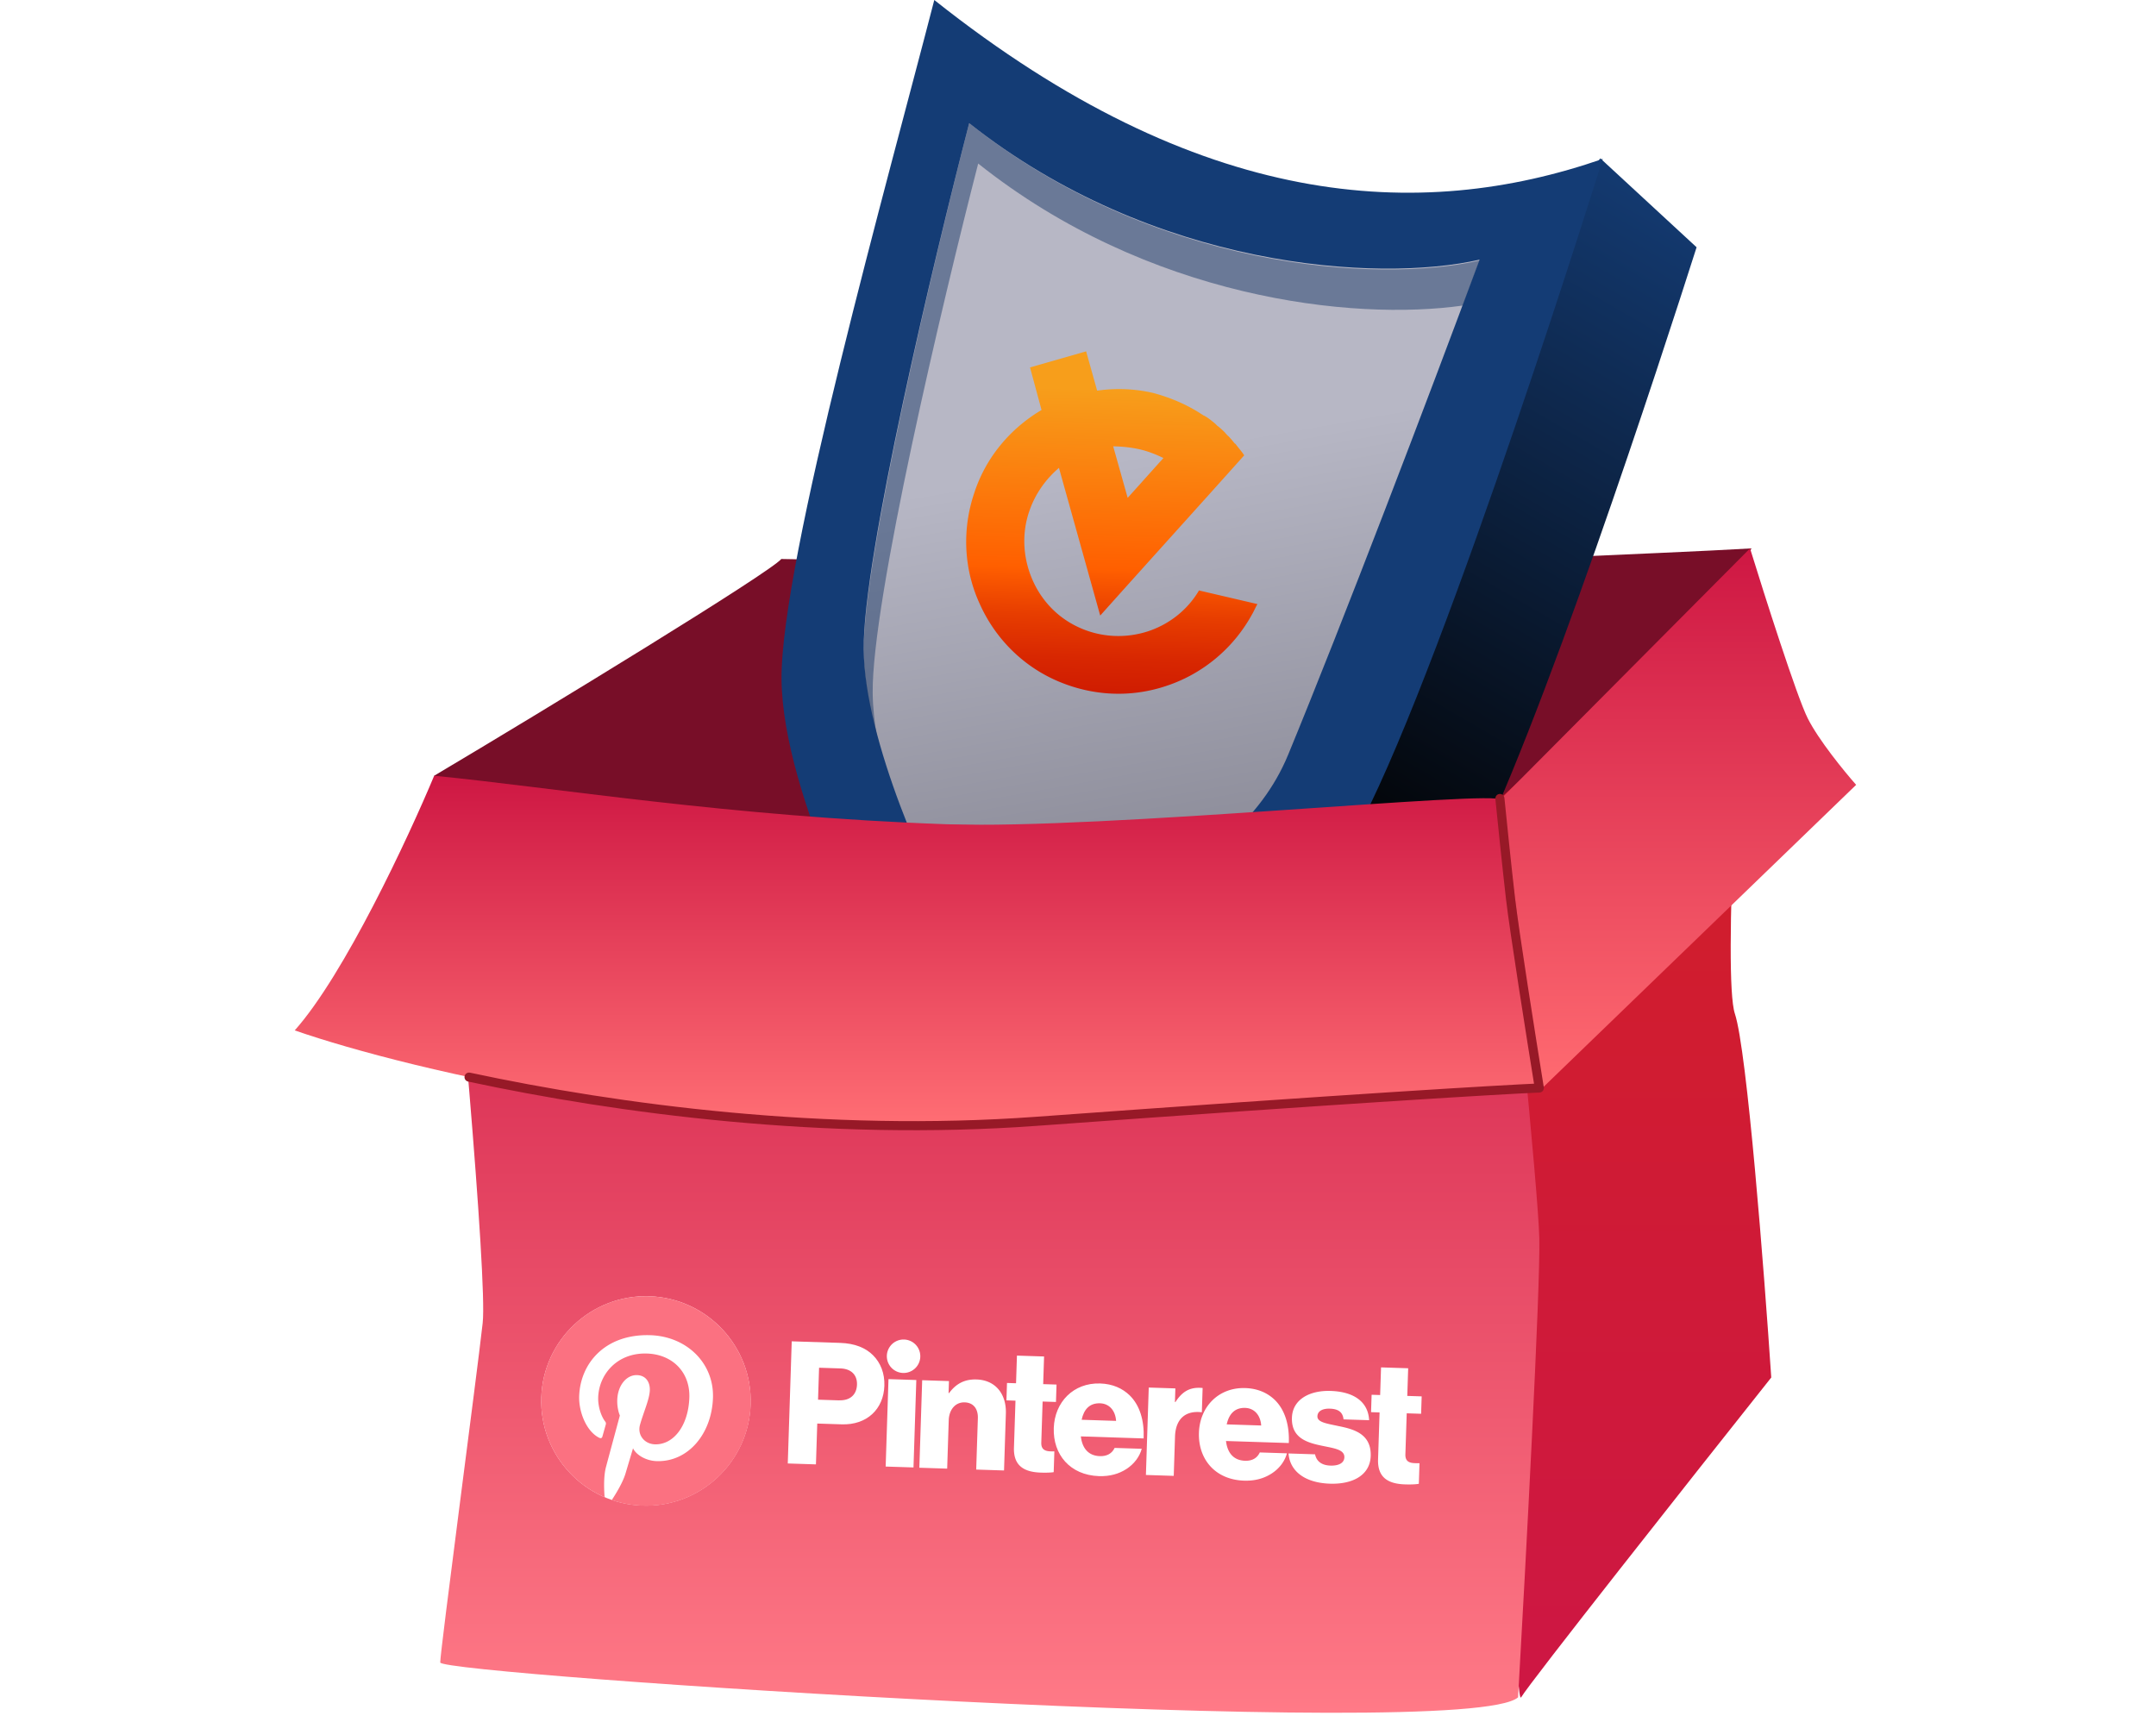
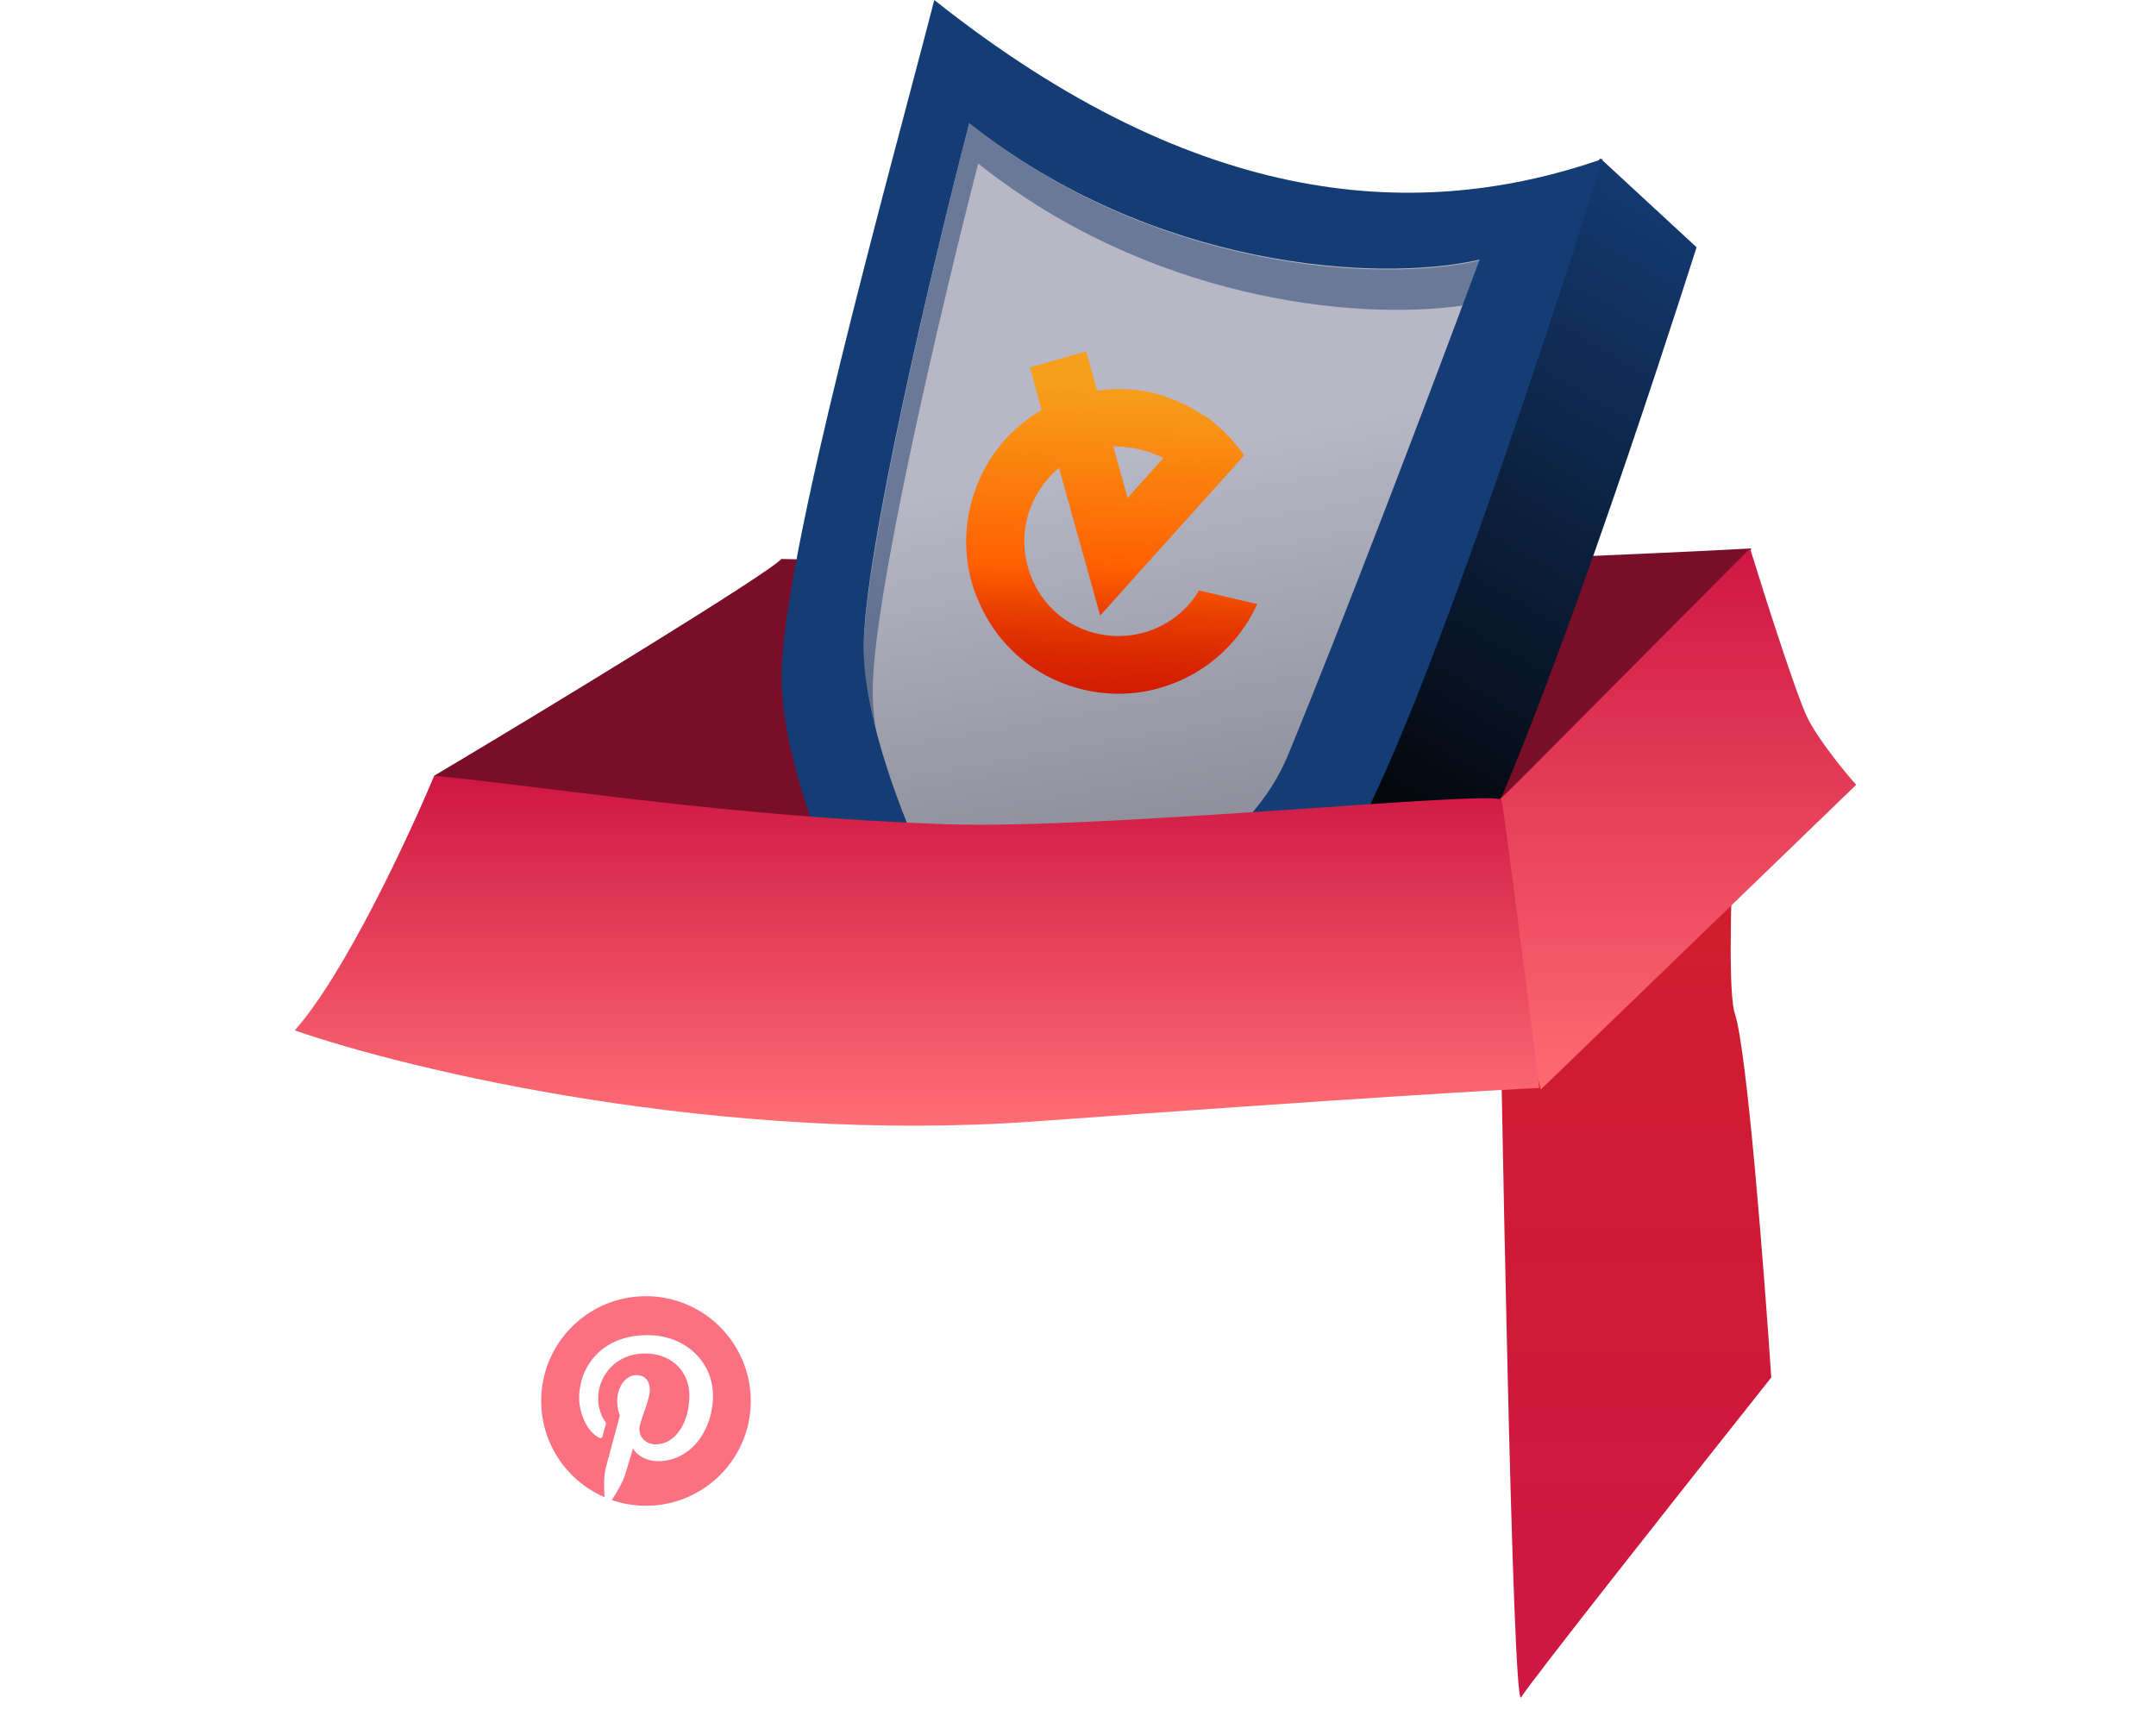
<svg xmlns="http://www.w3.org/2000/svg" width="333" height="266" fill="none">
  <path d="M120.674 86.349c-1.686 2.06-36.137 23.102-53.62 33.482 26.412 33.529 122.926 32.078 167.882 26.692l35.59-61.813c-14.517.858-52.261 2.154-63.688 3.278-14.282 1.404-79.843-1.64-86.164-1.64Z" fill="#780E28" />
  <path d="M226.302 135.33c-11.658 22.577-50.569 33.397-67.698 36.796-1.726.343-15.37-7.849-16.151-8.572L247.175 24.461l14.868 13.735c-5.442 17.062-24.172 74.733-35.741 97.134Z" fill="url(#a)" />
  <path d="M120.711 104.979c-.197-18.016 16.6-77.837 23.592-104.979 40.971 32.545 75.001 34.35 103.244 24.544 0 0-23.614 75.9-37.261 102.461-11.656 22.688-50.56 33.561-67.685 36.978-7.17-13.053-21.693-40.987-21.89-59.004Z" fill="#143C75" />
  <path d="M133.397 100.308c-.149-14.088 10.801-60.058 16.295-81.282 28.376 22.455 63.084 24.683 78.831 21.082-8.039 21.708-21.137 56.043-29.572 76.493-8.434 20.448-36.513 27.091-50.099 29.262-5.622-10.204-15.305-31.468-15.455-45.555Z" fill="url(#b)" />
  <path fill-rule="evenodd" clip-rule="evenodd" d="M149.692 19.026c-5.494 21.35-16.444 67.596-16.295 81.768.042 4.013.849 8.605 2.112 13.36-.439-2.505-.697-4.903-.72-7.124-.15-14.171 10.801-60.416 16.295-81.767 26.188 20.848 57.772 24.364 74.864 21.934.904-2.432 1.765-4.762 2.575-6.963-15.747 3.622-50.455 1.381-78.831-21.208Z" fill="#1F3C6A" fill-opacity=".5" />
  <g filter="url(#c)">
    <path d="M185.138 91.023c-1.751 2.918-4.505 5.113-7.78 6.208-3.481 1.144-7.237.954-10.505-.493-3.36-1.469-5.956-4.128-7.41-7.5-1.455-3.372-1.65-7.135-.458-10.575.904-2.626 2.506-4.894 4.573-6.661l6.374 22.813c7.381-8.257 14.855-16.493 22.237-24.75-.354-.573-.823-1.072-1.269-1.666-.071-.115-.071-.115-.163-.136-.304-.364-.68-.844-1.078-1.229-.092-.022-.07-.114-.163-.137-.07-.114-.233-.25-.304-.364-.397-.386-.794-.772-1.213-1.065-.071-.115-.163-.136-.234-.25-.49-.409-.979-.816-1.491-1.13-.092-.022-.163-.137-.347-.18-.094-.021-.164-.135-.257-.157-2.278-1.51-4.85-2.599-7.508-3.316a23.474 23.474 0 0 0-8.684-.362l-1.703-6.071-8.665 2.479 1.779 6.579c-4.861 2.877-8.637 7.377-10.397 12.836-1.874 5.53-1.645 11.65.807 17.015 2.359 5.343 6.614 9.662 12.013 11.996 5.399 2.336 11.366 2.651 16.978.731 5.497-1.848 10.205-5.74 13.074-10.941.314-.514.558-1.142.873-1.655l-9.056-2.112-.023.093Zm-9.029-21.867c1.201.28 2.452.768 3.588 1.326-1.834 2.018-3.691 4.129-5.525 6.147l-2.237-7.957c1.359.023 2.787.16 4.174.484Z" fill="url(#d)" />
  </g>
  <g clip-path="url(#e)">
    <path d="M270.297 84.71c-4.308 6.743-27.863 28.877-39.102 39.101.703 47.063 2.435 140.627 3.747 138.379 1.311-2.248 26.302-33.873 38.633-49.404-1.092-16.39-3.746-50.575-5.619-56.195-1.873-5.619.78-50.262 2.341-71.882Z" fill="url(#f)" />
    <path d="m270.297 84.71-38.634 38.867c-2.247 7.305 3.122 33.014 6.322 44.721l48.702-47.062c-1.795-2.03-5.807-6.931-7.492-10.303-1.686-3.371-6.635-18.887-8.898-26.224Z" fill="url(#g)" />
-     <path d="M74.552 204.357c.75-6.744-4.058-60.565-6.556-83.121 58.836 6.922 93.696 8.581 163.432 2.575 2.029 19.356 6.135 59.941 6.322 67.434.188 7.492-2.107 50.419-3.278 70.945-7.961 7.024-166.476-3.512-166.476-5.385 0-1.873 5.62-44.019 6.556-52.448Z" fill="url(#h)" />
    <path d="M45.52 159.167c7.68-8.617 17.56-29.814 21.54-39.336 18.342 1.795 45.659 6.322 79.141 7.492 24.194.846 85.229-5.385 85.697-3.746.375 1.311 4.059 30.205 5.853 44.487-5.541.235-28.846 1.593-77.735 5.152-48.889 3.559-96.702-7.883-114.496-14.049Z" fill="url(#i)" />
-     <path d="M72.445 166.383c23.047 4.935 55.07 9.198 87.57 6.832 48.889-3.559 72.194-4.917 77.736-5.151-1.249-7.727-3.887-24.398-4.449-29.268-.562-4.87-1.327-12.331-1.639-15.453" stroke="#971927" stroke-width="1.405" stroke-linecap="round" stroke-linejoin="round" />
  </g>
  <path d="m137.23 213.035 4.298.139-.437 13.505-4.298-.139.437-13.505ZM142.433 213.203l4.138.134-.06 1.85.08.002c1.045-1.418 2.361-2.161 4.237-2.1 2.954.095 4.628 2.267 4.531 5.275l-.284 8.781-4.298-.139.256-7.917c.046-1.423-.641-2.418-2.038-2.463-1.424-.046-2.407 1.107-2.46 2.77l-.242 7.465-4.298-.139.438-13.519ZM139.418 212.08a2.583 2.583 0 1 0 .168-5.162 2.583 2.583 0 0 0-.168 5.162ZM185.749 214.406a4.13 4.13 0 0 0-.425-.027c-1.637-.053-2.764.629-3.774 2.195l-.08-.003.068-2.102-4.111-.133-.438 13.505 4.298.139.197-6.067c.091-2.807 1.69-4.061 4.144-3.755l.121-3.752ZM206.68 220.278c-1.706-.375-3.232-.558-3.202-1.502.027-.839.852-1.211 1.916-1.177 1.185.038 1.998.438 2.118 1.654l3.952.128c-.127-2.668-2.122-4.398-5.954-4.522-3.194-.103-5.876 1.288-5.968 4.136-.103 3.166 2.379 3.873 4.721 4.348 1.786.378 3.418.564 3.379 1.774-.028.865-.855 1.318-2.159 1.276-1.291-.042-2.138-.615-2.368-1.742l-4.098-.132c.216 2.79 2.596 4.546 6.402 4.669 3.539.115 6.197-1.331 6.292-4.285.099-3.46-2.676-4.149-5.031-4.625ZM192.299 225.646c-1.77-.057-2.731-1.22-2.938-3.052l9.699.314c.116-2.74-.593-5.12-2.155-6.649-1.124-1.089-2.633-1.777-4.563-1.84-4.111-.133-7.032 2.863-7.162 6.894-.133 4.085 2.508 7.261 6.966 7.405 1.716.056 3.101-.352 4.258-1.101 1.21-.773 2.047-1.918 2.365-3.12l-4.191-.136c-.387.84-1.135 1.322-2.279 1.285Zm.024-8.164c1.397.045 2.362 1.102 2.47 2.717l-5.323-.172c.345-1.587 1.23-2.597 2.853-2.545ZM219.246 226.026c-.2.007-.466-.002-.719-.01-.918-.03-1.495-.315-1.461-1.366l.206-6.333 2.222.072.087-2.688-2.222-.072.138-4.271-4.191-.136-.139 4.271-1.317-.042-.087 2.687 1.317.043-.235 7.252c-.093 2.9 1.676 3.783 4.178 3.864.958.031 1.678-.012 2.12-.091l.103-3.18ZM162.85 224.2c-.173-.005-.373.002-.559-.004-.918-.03-1.495-.315-1.461-1.366l.205-6.334 2.062.067.087-2.688-2.062-.066.138-4.272-4.191-.135-.138 4.271-1.397-.045-.087 2.687 1.397.046-.235 7.251c-.094 2.901 1.676 3.784 4.177 3.865.852.027 1.519-.004 1.96-.07l.104-3.207Z" fill="#fff" />
  <path d="M162.758 220.601c.13-4.032 3.051-7.027 7.163-6.894 1.929.062 3.438.751 4.562 1.839 1.562 1.529 2.271 3.896 2.156 6.65l-9.7-.314c.207 1.831 1.168 2.995 2.938 3.052 1.131.037 1.892-.445 2.279-1.272l4.191.136c-.332 1.201-1.155 2.334-2.365 3.12-1.157.749-2.542 1.157-4.258 1.101-4.457-.158-7.098-3.333-6.966-7.418Zm9.626-1.114c-.108-1.615-1.072-2.672-2.469-2.717-1.637-.053-2.508.945-2.853 2.545l5.322.172ZM122.285 207.197l7.465.241c2.288.074 3.957.768 5.093 1.91 1.174 1.17 1.813 2.803 1.752 4.705-.117 3.619-2.701 6.093-6.587 5.967l-3.779-.122-.204 6.307-4.351-.141.611-18.867Zm7.364 9.109c1.69.055 2.667-.913 2.716-2.416.048-1.504-.893-2.453-2.557-2.507l-3.299-.107-.16 4.936 3.3.107v-.013ZM99.245 232.57c8.928.289 16.4-6.714 16.689-15.643.29-8.928-6.714-16.401-15.643-16.69-8.928-.289-16.4 6.715-16.69 15.643-.288 8.929 6.715 16.401 15.644 16.69Z" fill="#fff" />
  <path d="M100.291 200.237c-8.941-.289-16.4 6.715-16.69 15.643-.221 6.853 3.847 12.845 9.785 15.395-.105-1.282-.161-3.255.204-4.642.333-1.255 2.15-7.976 2.15-7.976s-.448-.986-.402-2.41c.073-2.249 1.43-3.883 3.054-3.83 1.384.044 2.015 1.104 1.975 2.341-.044 1.384-.99 3.431-1.518 5.345-.438 1.598.717 2.954 2.3 3.005 2.874.093 5.181-2.869 5.323-7.233.125-3.872-2.568-6.663-6.547-6.792-4.604-.149-7.416 3.21-7.532 6.776-.044 1.383.44 2.891 1.078 3.724a.481.481 0 0 1 .092.469c-.136.502-.451 1.597-.512 1.822-.076.29-.251.351-.552.195-1.965-1.023-3.12-4.017-3.044-6.385.165-5.097 4.016-9.66 11.001-9.434 5.602.181 9.837 4.314 9.664 9.663-.181 5.575-3.838 9.945-8.708 9.788-1.637-.053-3.153-.955-3.639-1.983l-1.136 3.813c-.405 1.399-1.446 3.123-2.146 4.179 1.502.515 3.09.82 4.766.874 8.929.289 16.401-6.715 16.69-15.643.276-8.942-6.727-16.415-15.656-16.704Z" fill="#FB7181" />
  <defs>
    <linearGradient id="a" x1="259.434" y1="26.44" x2="202.656" y2="124.356" gradientUnits="userSpaceOnUse">
      <stop stop-color="#143C75" />
      <stop offset="1" stop-color="#030406" />
    </linearGradient>
    <linearGradient id="b" x1="182.978" y1="205.444" x2="159.42" y2="73.102" gradientUnits="userSpaceOnUse">
      <stop stop-color="#5A5A66" />
      <stop offset="1" stop-color="#B7B7C5" />
    </linearGradient>
    <linearGradient id="d" x1="172.504" y1="59.898" x2="170.964" y2="113.291" gradientUnits="userSpaceOnUse">
      <stop stop-color="#F79E1B" />
      <stop offset=".522" stop-color="#FF5F00" />
      <stop offset=".532" stop-color="#FD5C00" />
      <stop offset=".657" stop-color="#E73D00" />
      <stop offset=".779" stop-color="#D82701" />
      <stop offset=".896" stop-color="#CE1A01" />
      <stop offset="1" stop-color="#EB001B" />
    </linearGradient>
    <linearGradient id="f" x1="252.385" y1="84.709" x2="252.385" y2="262.23" gradientUnits="userSpaceOnUse">
      <stop offset=".092" stop-color="#D11F26" />
      <stop offset=".975" stop-color="#CE1743" />
    </linearGradient>
    <linearGradient id="g" x1="258.908" y1="84.709" x2="258.908" y2="168.299" gradientUnits="userSpaceOnUse">
      <stop stop-color="#CE1743" />
      <stop offset="1" stop-color="#FF6B71" />
    </linearGradient>
    <linearGradient id="h" x1="152.879" y1="121.236" x2="152.879" y2="264.576" gradientUnits="userSpaceOnUse">
      <stop stop-color="#CE1743" />
      <stop offset="1" stop-color="#FF7A87" />
    </linearGradient>
    <linearGradient id="i" x1="141.635" y1="119.831" x2="141.635" y2="173.888" gradientUnits="userSpaceOnUse">
      <stop stop-color="#CE1743" />
      <stop offset="1" stop-color="#FF6E74" />
    </linearGradient>
    <clipPath id="e">
      <path fill="#fff" transform="translate(45.52 84.71)" d="M0 0h241.168v180.291H0z" />
    </clipPath>
    <filter id="c" x="148.957" y="54.002" width="45.531" height="53.437" filterUnits="userSpaceOnUse" color-interpolation-filters="sRGB">
      <feFlood flood-opacity="0" result="BackgroundImageFix" />
      <feColorMatrix in="SourceAlpha" values="0 0 0 0 0 0 0 0 0 0 0 0 0 0 0 0 0 0 127 0" result="hardAlpha" />
      <feOffset dy=".273" />
      <feGaussianBlur stdDeviation=".137" />
      <feComposite in2="hardAlpha" operator="out" />
      <feColorMatrix values="0 0 0 0 0 0 0 0 0 0 0 0 0 0 0 0 0 0 0.25 0" />
      <feBlend in2="BackgroundImageFix" result="effect1_dropShadow_57_749" />
      <feBlend in="SourceGraphic" in2="effect1_dropShadow_57_749" result="shape" />
    </filter>
  </defs>
</svg>